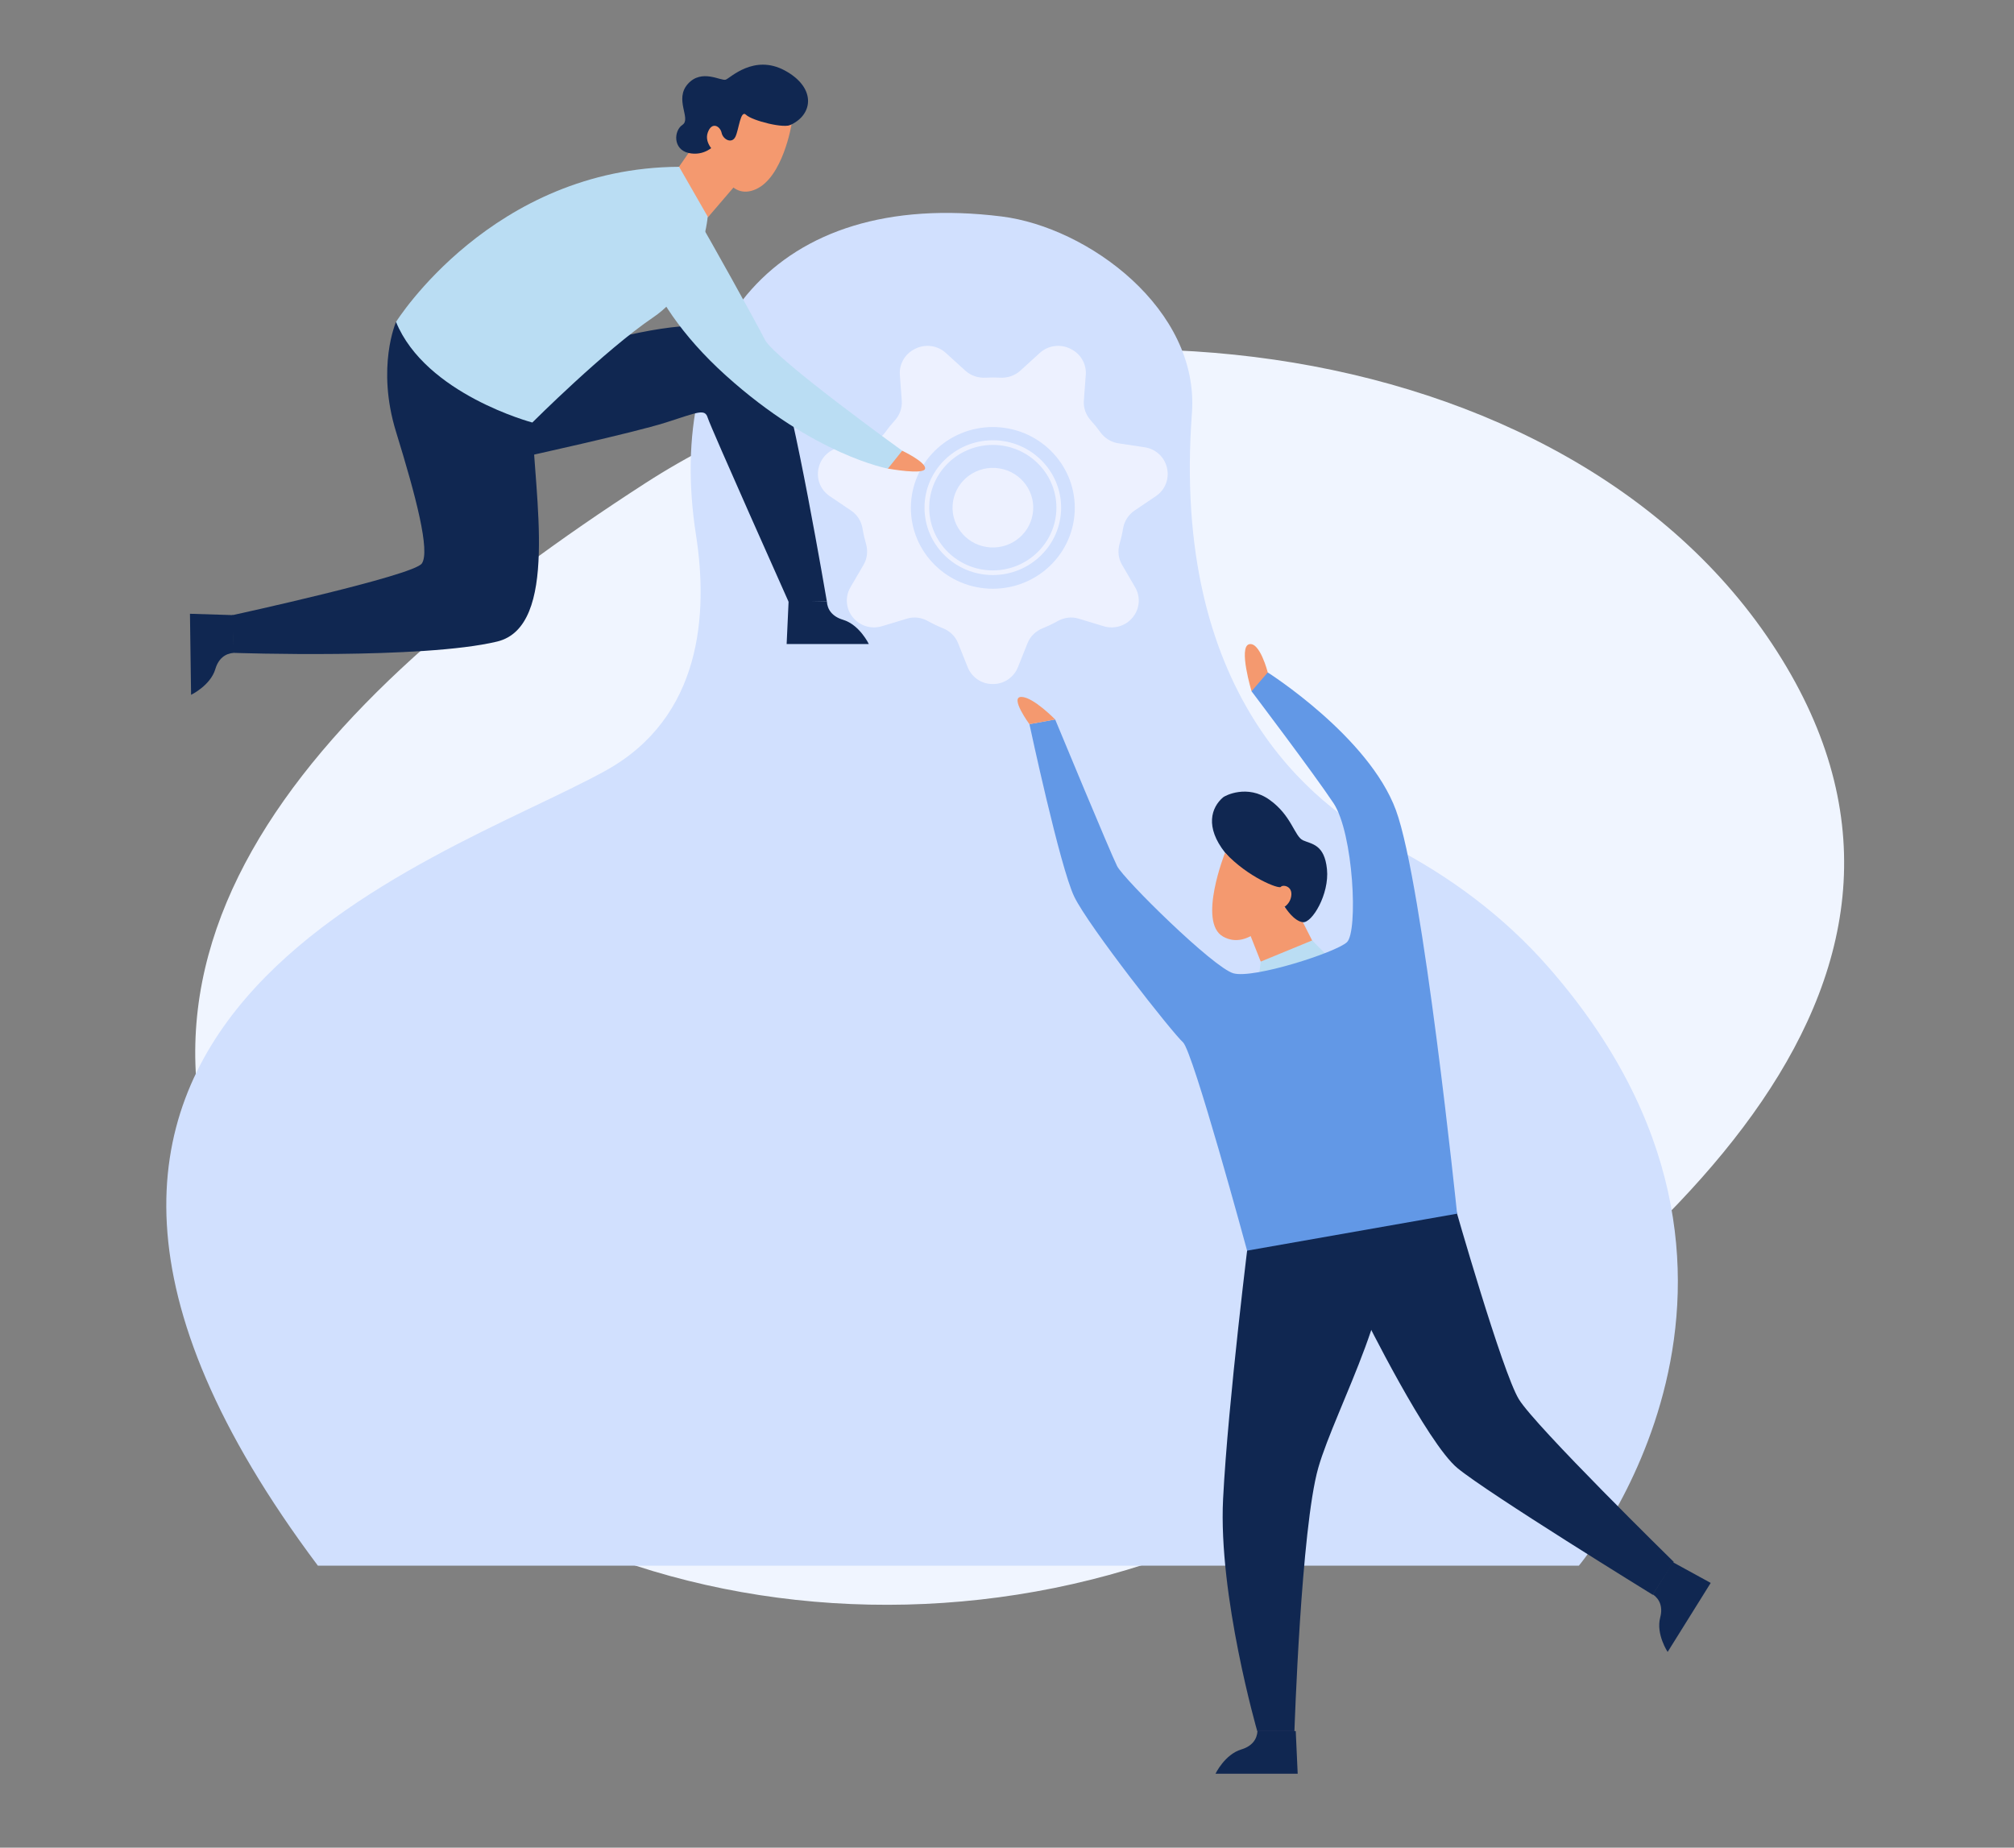
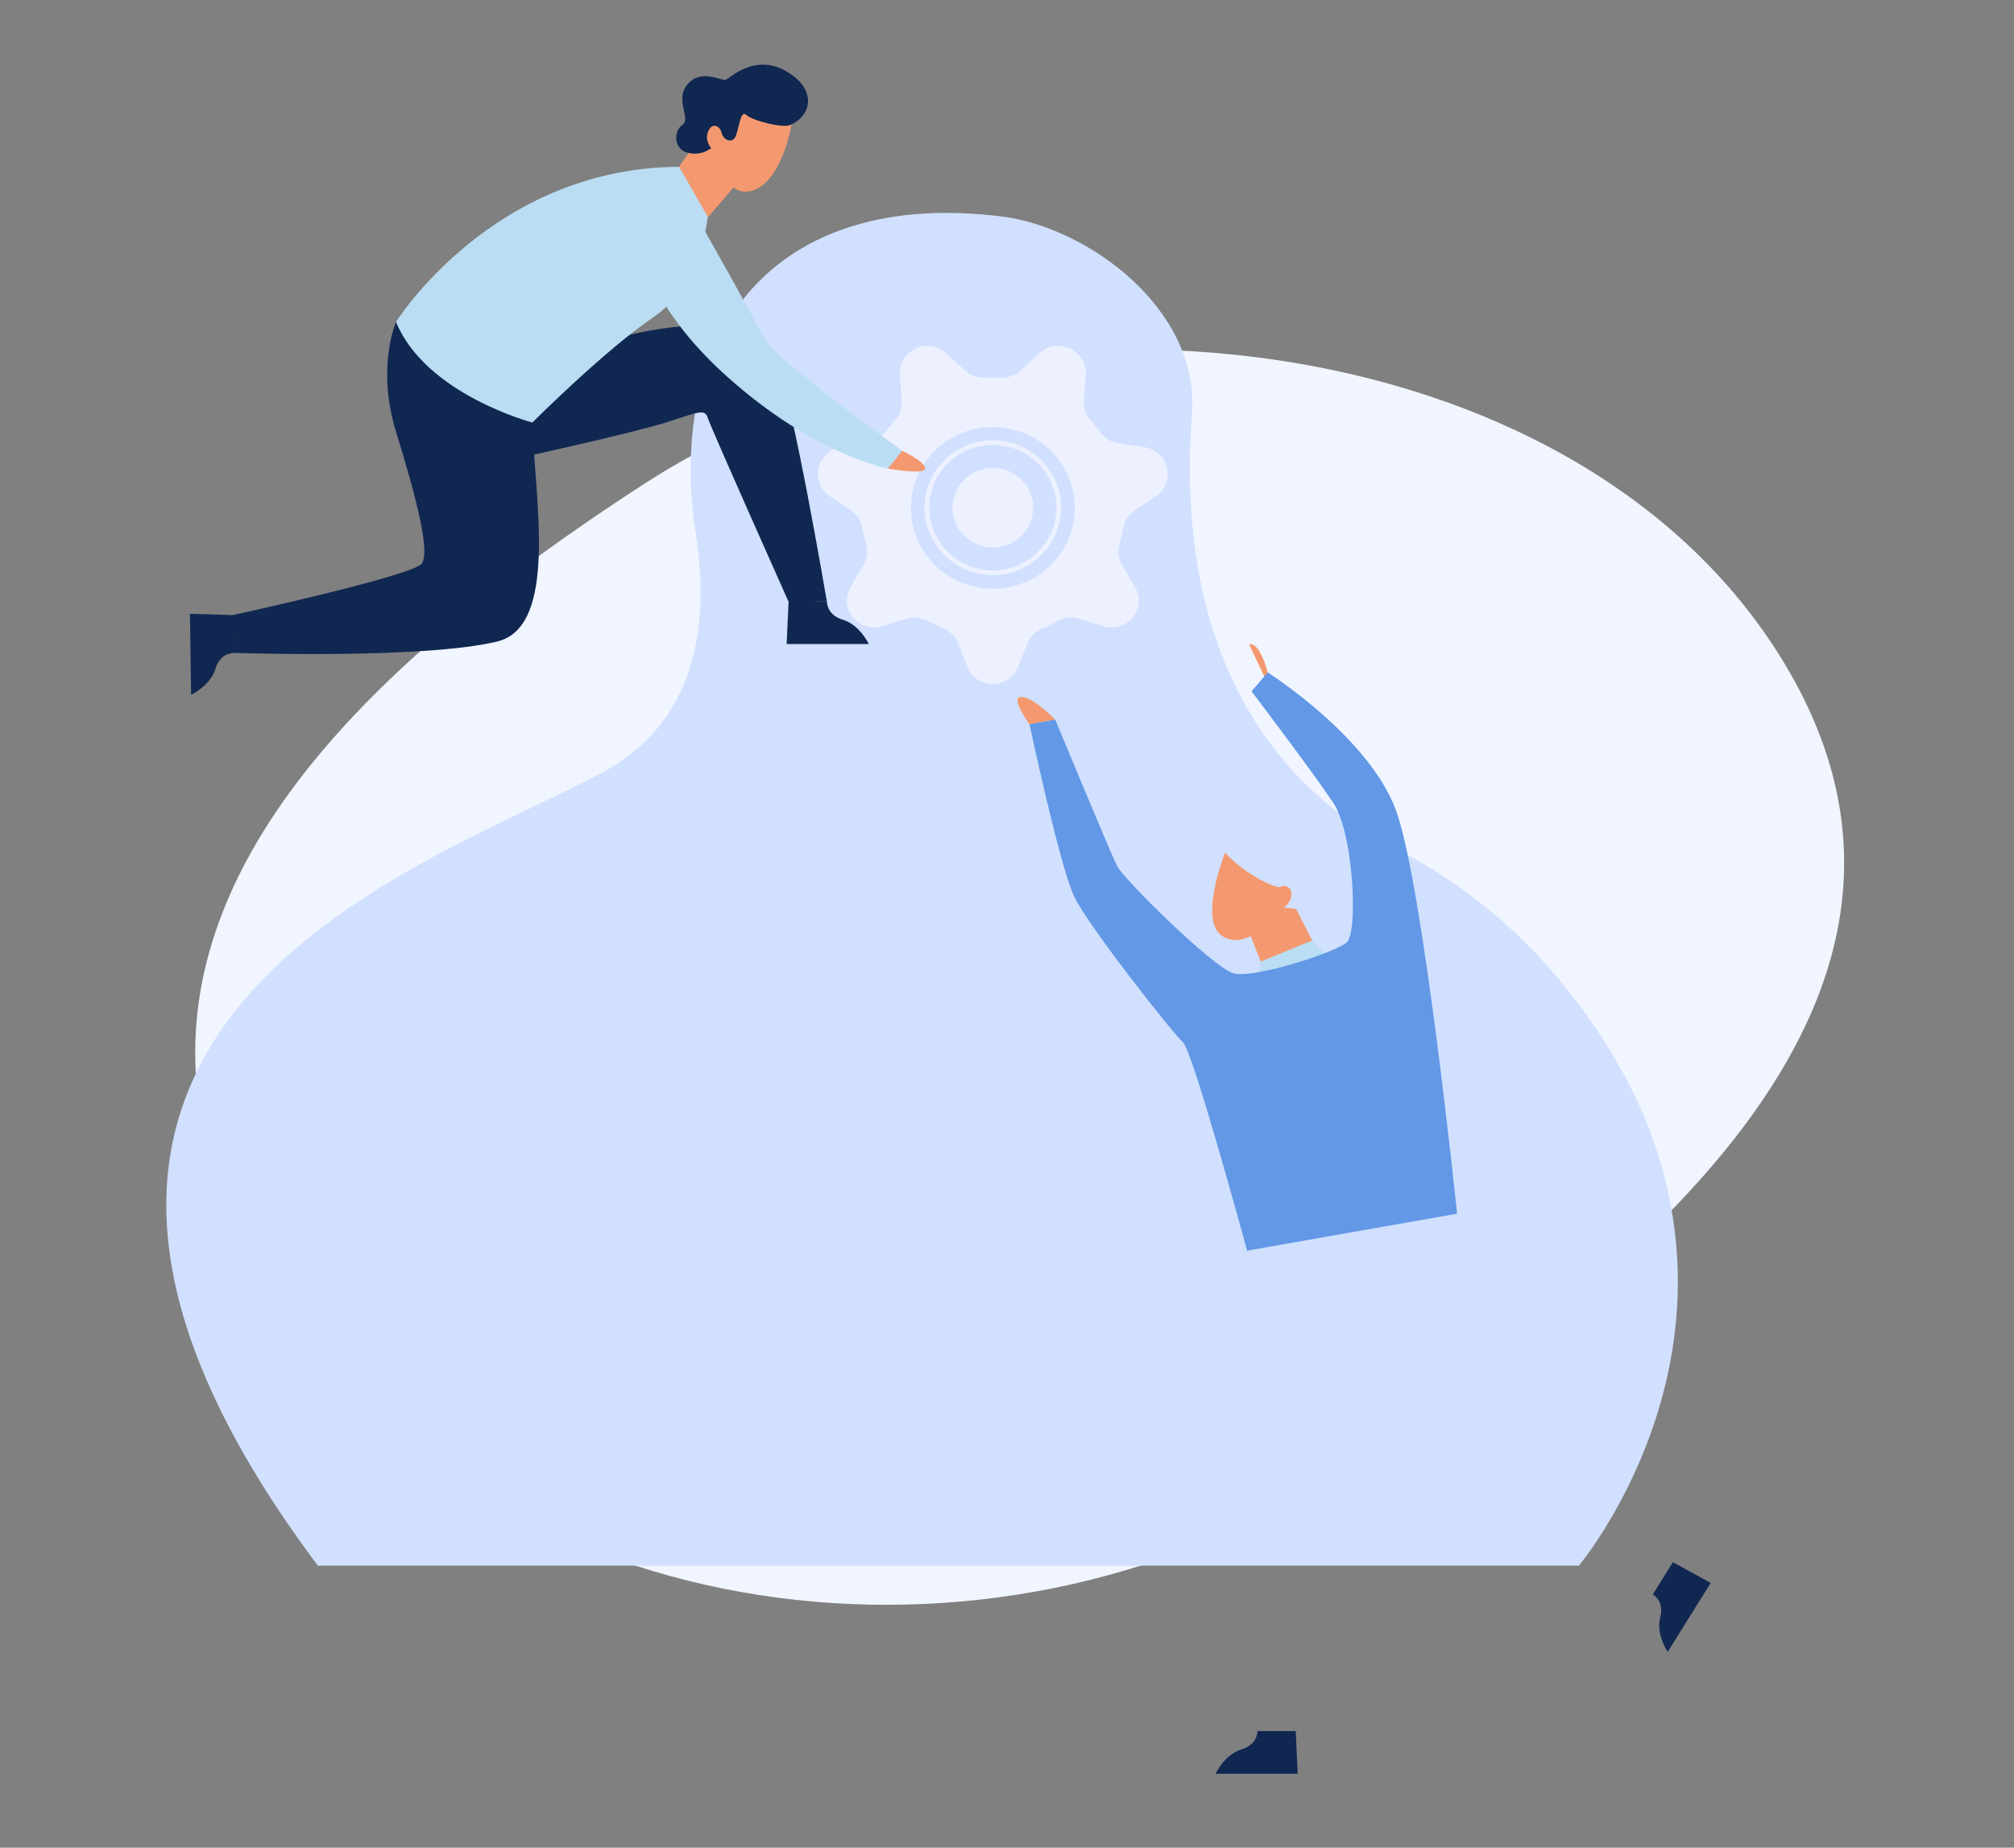
<svg xmlns="http://www.w3.org/2000/svg" width="218" height="200" viewBox="0 0 218 200" fill="none">
  <rect x="0" y="0" width="218" height="200" fill="#808080" stroke="none" />
  <g clip-path="url(#clip0_915_8771)">
    <path d="M191.8 69.677C215.547 105.464 180.988 135.976 144.121 159.779C107.254 183.582 53.899 176.638 30.152 140.851C6.405 105.064 32.998 76.094 69.865 52.292C106.732 28.489 168.054 33.89 191.8 69.677H191.8Z" fill="#F0F5FF" />
    <path d="M170.9 169.476C170.9 169.476 197.1 138.309 167.566 104.648C162.801 99.217 156.943 94.84 150.482 91.526C141.954 87.151 126.76 75.032 129.016 44.731C129.855 33.468 117.766 24.599 108.426 23.433C83.756 20.354 71.93 36.039 75.335 57.899C76.655 66.368 76.012 77.63 65.548 83.423C47.452 93.44 -9.846 110.417 34.408 169.477H170.899L170.9 169.476Z" fill="#D1E0FE" />
    <path d="M126.326 50.679C126.321 50.654 126.312 50.63 126.307 50.606C126.037 49.458 125.084 48.59 123.905 48.416L121.054 47.986C120.262 47.865 119.568 47.422 119.103 46.781C118.79 46.342 118.452 45.926 118.091 45.532C117.548 44.938 117.259 44.167 117.318 43.37L117.528 40.568C117.611 39.391 116.961 38.276 115.885 37.765C115.856 37.751 115.821 37.737 115.792 37.717C114.711 37.211 113.425 37.404 112.55 38.204L110.438 40.124C109.846 40.664 109.054 40.925 108.252 40.881C107.993 40.867 107.729 40.857 107.465 40.857C107.201 40.857 106.937 40.866 106.678 40.881C105.875 40.925 105.083 40.664 104.492 40.124L102.379 38.204C101.504 37.404 100.218 37.211 99.137 37.717C99.108 37.737 99.074 37.751 99.045 37.765C97.969 38.281 97.318 39.391 97.401 40.568L97.611 43.37C97.67 44.166 97.382 44.938 96.839 45.532C96.477 45.927 96.139 46.342 95.827 46.781C95.362 47.422 94.668 47.865 93.876 47.986L91.024 48.416C89.846 48.589 88.892 49.458 88.623 50.606C88.618 50.63 88.609 50.654 88.603 50.679C88.339 51.831 88.814 53.033 89.802 53.698L92.134 55.275C92.8 55.724 93.234 56.433 93.367 57.224C93.455 57.779 93.582 58.329 93.738 58.864C93.959 59.626 93.88 60.441 93.479 61.126L92.051 63.577C91.46 64.595 91.552 65.873 92.29 66.794C92.3 66.809 92.31 66.819 92.32 66.828C93.063 67.754 94.31 68.13 95.454 67.788L98.197 66.958C98.945 66.732 99.752 66.843 100.432 67.224C100.955 67.518 101.503 67.779 102.07 68.005C102.804 68.305 103.401 68.864 103.694 69.597L104.745 72.221C105.175 73.301 106.226 74.04 107.4 74.04H107.527C108.7 74.04 109.751 73.301 110.182 72.221L111.233 69.597C111.526 68.864 112.123 68.304 112.856 68.005C113.424 67.779 113.972 67.518 114.495 67.224C115.18 66.843 115.981 66.732 116.73 66.958L119.473 67.788C120.617 68.13 121.864 67.754 122.607 66.828C122.617 66.819 122.627 66.809 122.636 66.794C123.374 65.873 123.468 64.595 122.875 63.577L121.447 61.126C121.046 60.441 120.968 59.626 121.188 58.864C121.345 58.329 121.472 57.779 121.56 57.224C121.692 56.433 122.128 55.724 122.792 55.275L125.125 53.698C126.112 53.033 126.587 51.831 126.323 50.679H126.326ZM107.466 63.727C102.565 63.727 98.595 59.81 98.595 54.976C98.595 50.143 102.565 46.226 107.466 46.226C112.366 46.226 116.336 50.143 116.336 54.976C116.336 59.81 112.366 63.727 107.466 63.727Z" fill="#EDF1FF" />
    <path d="M135.195 100.878L137.052 105.572L143.049 103.817L140.303 98.397L137.401 98.016L135.195 100.878Z" fill="#F4996F" />
-     <path d="M132.393 86.305C131.112 87.396 130.404 89.511 132.609 92.297C134.814 95.083 139.128 98.248 139.128 98.248C139.128 98.248 140.045 99.716 141.028 99.823C142.01 99.93 143.906 96.8 143.635 94.091C143.365 91.381 141.972 91.381 141.043 90.961C140.114 90.541 139.823 88.289 137.415 86.572C135.007 84.855 132.589 86.137 132.392 86.305H132.393Z" fill="#102751" />
    <path d="M132.604 92.298C132.604 92.298 129.619 99.816 132.388 101.38C135.158 102.945 137.75 99.205 138.099 98.823C138.447 98.442 139.569 98.174 139.762 97.029C139.956 95.884 138.834 95.732 138.641 95.999C138.447 96.266 135.081 94.968 132.605 92.297L132.604 92.298Z" fill="#F4996F" />
    <path d="M136.32 105.222L136.468 104.086L142.029 101.797L143.403 103.181L141.19 105.576L136.32 105.222Z" fill="#BADDF3" />
-     <path d="M147.641 142.405C147.641 142.405 154.451 156.179 157.752 158.909C161.053 161.64 178.902 172.631 178.902 172.631L181.172 169.069C181.172 169.069 166.212 154.414 164.406 151.462C162.601 148.511 157.442 130.43 157.442 130.43L147.641 132.533V142.405L147.641 142.405Z" fill="#102751" />
    <path d="M180.509 178.815L185.171 171.343L181.078 169.102L178.906 172.582C179.652 173.095 180.008 173.943 179.704 175.089C179.229 176.885 180.509 178.815 180.509 178.815Z" fill="#102751" />
-     <path d="M135.263 133.144C135.263 133.144 132.922 151.767 132.39 162.25C131.858 172.732 136.088 187.388 136.088 187.388H140.112C140.112 187.388 140.834 165.405 142.691 158.892C144.548 152.378 152.08 139.25 149.501 133.144C146.922 127.037 135.263 133.144 135.263 133.144Z" fill="#102751" />
-     <path d="M137.227 72.792C137.227 72.792 136.375 69.433 135.202 69.738C134.028 70.043 135.472 74.827 135.472 74.827L137.227 74.013V72.792Z" fill="#F4996F" />
+     <path d="M137.227 72.792C137.227 72.792 136.375 69.433 135.202 69.738L137.227 74.013V72.792Z" fill="#F4996F" />
    <path d="M111.43 78.387L114.215 77.879C114.215 77.879 120.199 92.33 120.921 93.755C121.643 95.179 131.341 104.746 133.508 105.356C135.675 105.967 144.548 103.117 145.786 101.998C147.024 100.878 146.508 90.193 144.342 86.936C142.176 83.679 135.469 74.825 135.469 74.825L137.223 72.789C137.223 72.789 148.16 79.718 151.1 87.703C154.04 95.688 157.718 131.376 157.718 131.376L134.989 135.377C134.989 135.377 129.124 113.757 128.041 112.813C126.958 111.869 117.826 100.268 116.279 97.061C114.732 93.856 111.43 78.387 111.43 78.387L111.43 78.387Z" fill="#6298E6" />
    <path d="M114.213 77.88C114.213 77.88 111.84 75.438 110.55 75.438C109.261 75.438 111.427 78.389 111.427 78.389L114.213 77.88Z" fill="#F4996F" />
    <path d="M131.57 191.997H140.465L140.255 187.383H136.112C136.06 188.278 135.515 189.022 134.365 189.367C132.566 189.909 131.57 191.996 131.57 191.996V191.997Z" fill="#102751" />
    <path d="M74.534 16.56L73.18 18.506L76.61 23.544L79.602 20.052L78.635 16.56L76.197 15.109L74.534 16.56Z" fill="#F4996F" />
    <path d="M77.298 15.762C77.298 15.762 76.24 16.941 74.537 16.56C72.835 16.178 72.912 14.155 73.879 13.506C74.847 12.857 72.951 10.758 74.46 9.079C75.969 7.4 78.058 8.812 78.561 8.621C79.065 8.43 81.618 5.835 84.945 7.629C88.273 9.422 88.079 12.284 85.68 13.468C83.281 14.651 78.787 16.072 77.298 15.762Z" fill="#102751" />
    <path d="M85.678 13.465C85.678 13.465 84.749 19.19 81.809 20.487C78.869 21.784 77.708 17.854 77.514 16.595C77.514 16.595 76.173 15.564 76.612 14.343C77.05 13.121 77.954 13.653 78.109 14.379C78.263 15.104 79.216 15.602 79.603 14.801C79.99 13.999 80.145 11.825 80.764 12.435C81.383 13.046 85.02 13.999 85.678 13.465Z" fill="#F4996F" />
    <path d="M94.043 69.716H85.148L85.359 65.102H89.501C89.554 65.997 90.099 66.74 91.248 67.086C93.048 67.628 94.043 69.715 94.043 69.715V69.716Z" fill="#102751" />
    <path d="M20.683 75.211L20.562 66.438L25.242 66.583L25.299 70.669C24.392 70.734 23.646 71.281 23.31 72.419C22.785 74.201 20.683 75.212 20.683 75.212V75.211Z" fill="#102751" />
    <path d="M42.871 34.844C42.871 34.844 40.705 39.729 42.871 46.751C45.037 53.773 46.585 59.676 45.657 60.999C44.728 62.322 25.125 66.597 25.125 66.597L25.297 70.67C25.297 70.67 45.76 71.38 53.807 69.446C60.547 67.826 57.831 53.57 57.625 45.733C57.418 37.897 42.871 34.844 42.871 34.844Z" fill="#102751" />
    <path d="M56.489 49.501C56.489 49.501 68.56 46.855 72.068 45.736C75.576 44.616 76.298 44.209 76.608 45.227C76.917 46.245 85.377 65.183 85.377 65.183L89.502 65.106C89.502 65.106 85.789 43.294 84.242 40.036C82.695 36.78 80.218 32.621 63.608 37.398C46.997 42.173 56.489 49.501 56.489 49.501Z" fill="#102751" />
    <path d="M73.51 18.055L76.605 23.449C76.605 23.449 75.985 30.776 70.724 34.338C65.462 37.9 57.621 45.736 57.621 45.736C57.621 45.736 46.066 42.683 42.867 34.847C42.867 34.847 53.287 18.156 73.51 18.055Z" fill="#BADDF3" />
    <path d="M97.658 48.789C97.658 48.789 100.237 50.01 100.134 50.723C100.031 51.436 96.11 50.723 96.11 50.723L95.078 49.196L97.657 48.789H97.658Z" fill="#F4996F" />
    <path d="M70.831 21.616C67.363 23.195 68.974 31.997 78.569 40.647C88.164 49.297 96.109 50.723 96.109 50.723L97.656 48.789C97.656 48.789 83.831 38.815 82.799 36.78C81.768 34.744 76.609 25.483 75.68 23.956C74.752 22.43 73.514 20.394 70.831 21.616H70.831Z" fill="#BADDF3" />
    <path d="M107.465 62.245C103.388 62.245 100.07 58.972 100.07 54.95C100.07 50.928 103.388 47.656 107.465 47.656C111.542 47.656 114.859 50.928 114.859 54.95C114.859 58.972 111.542 62.245 107.465 62.245ZM107.465 48.161C103.669 48.161 100.581 51.207 100.581 54.951C100.581 58.695 103.669 61.742 107.465 61.742C111.261 61.742 114.349 58.695 114.349 54.951C114.349 51.207 111.261 48.161 107.465 48.161Z" fill="#EDF1FF" />
    <path d="M111.783 55.644C112.17 53.295 110.553 51.082 108.172 50.701C105.791 50.319 103.547 51.914 103.161 54.263C102.774 56.612 104.391 58.825 106.772 59.206C109.153 59.587 111.397 57.992 111.783 55.644Z" fill="#EDF1FF" />
  </g>
  <defs>
    <clipPath id="clip0_915_8771">
      <rect width="181.613" height="185" fill="white" transform="translate(18 7)" />
    </clipPath>
  </defs>
</svg>